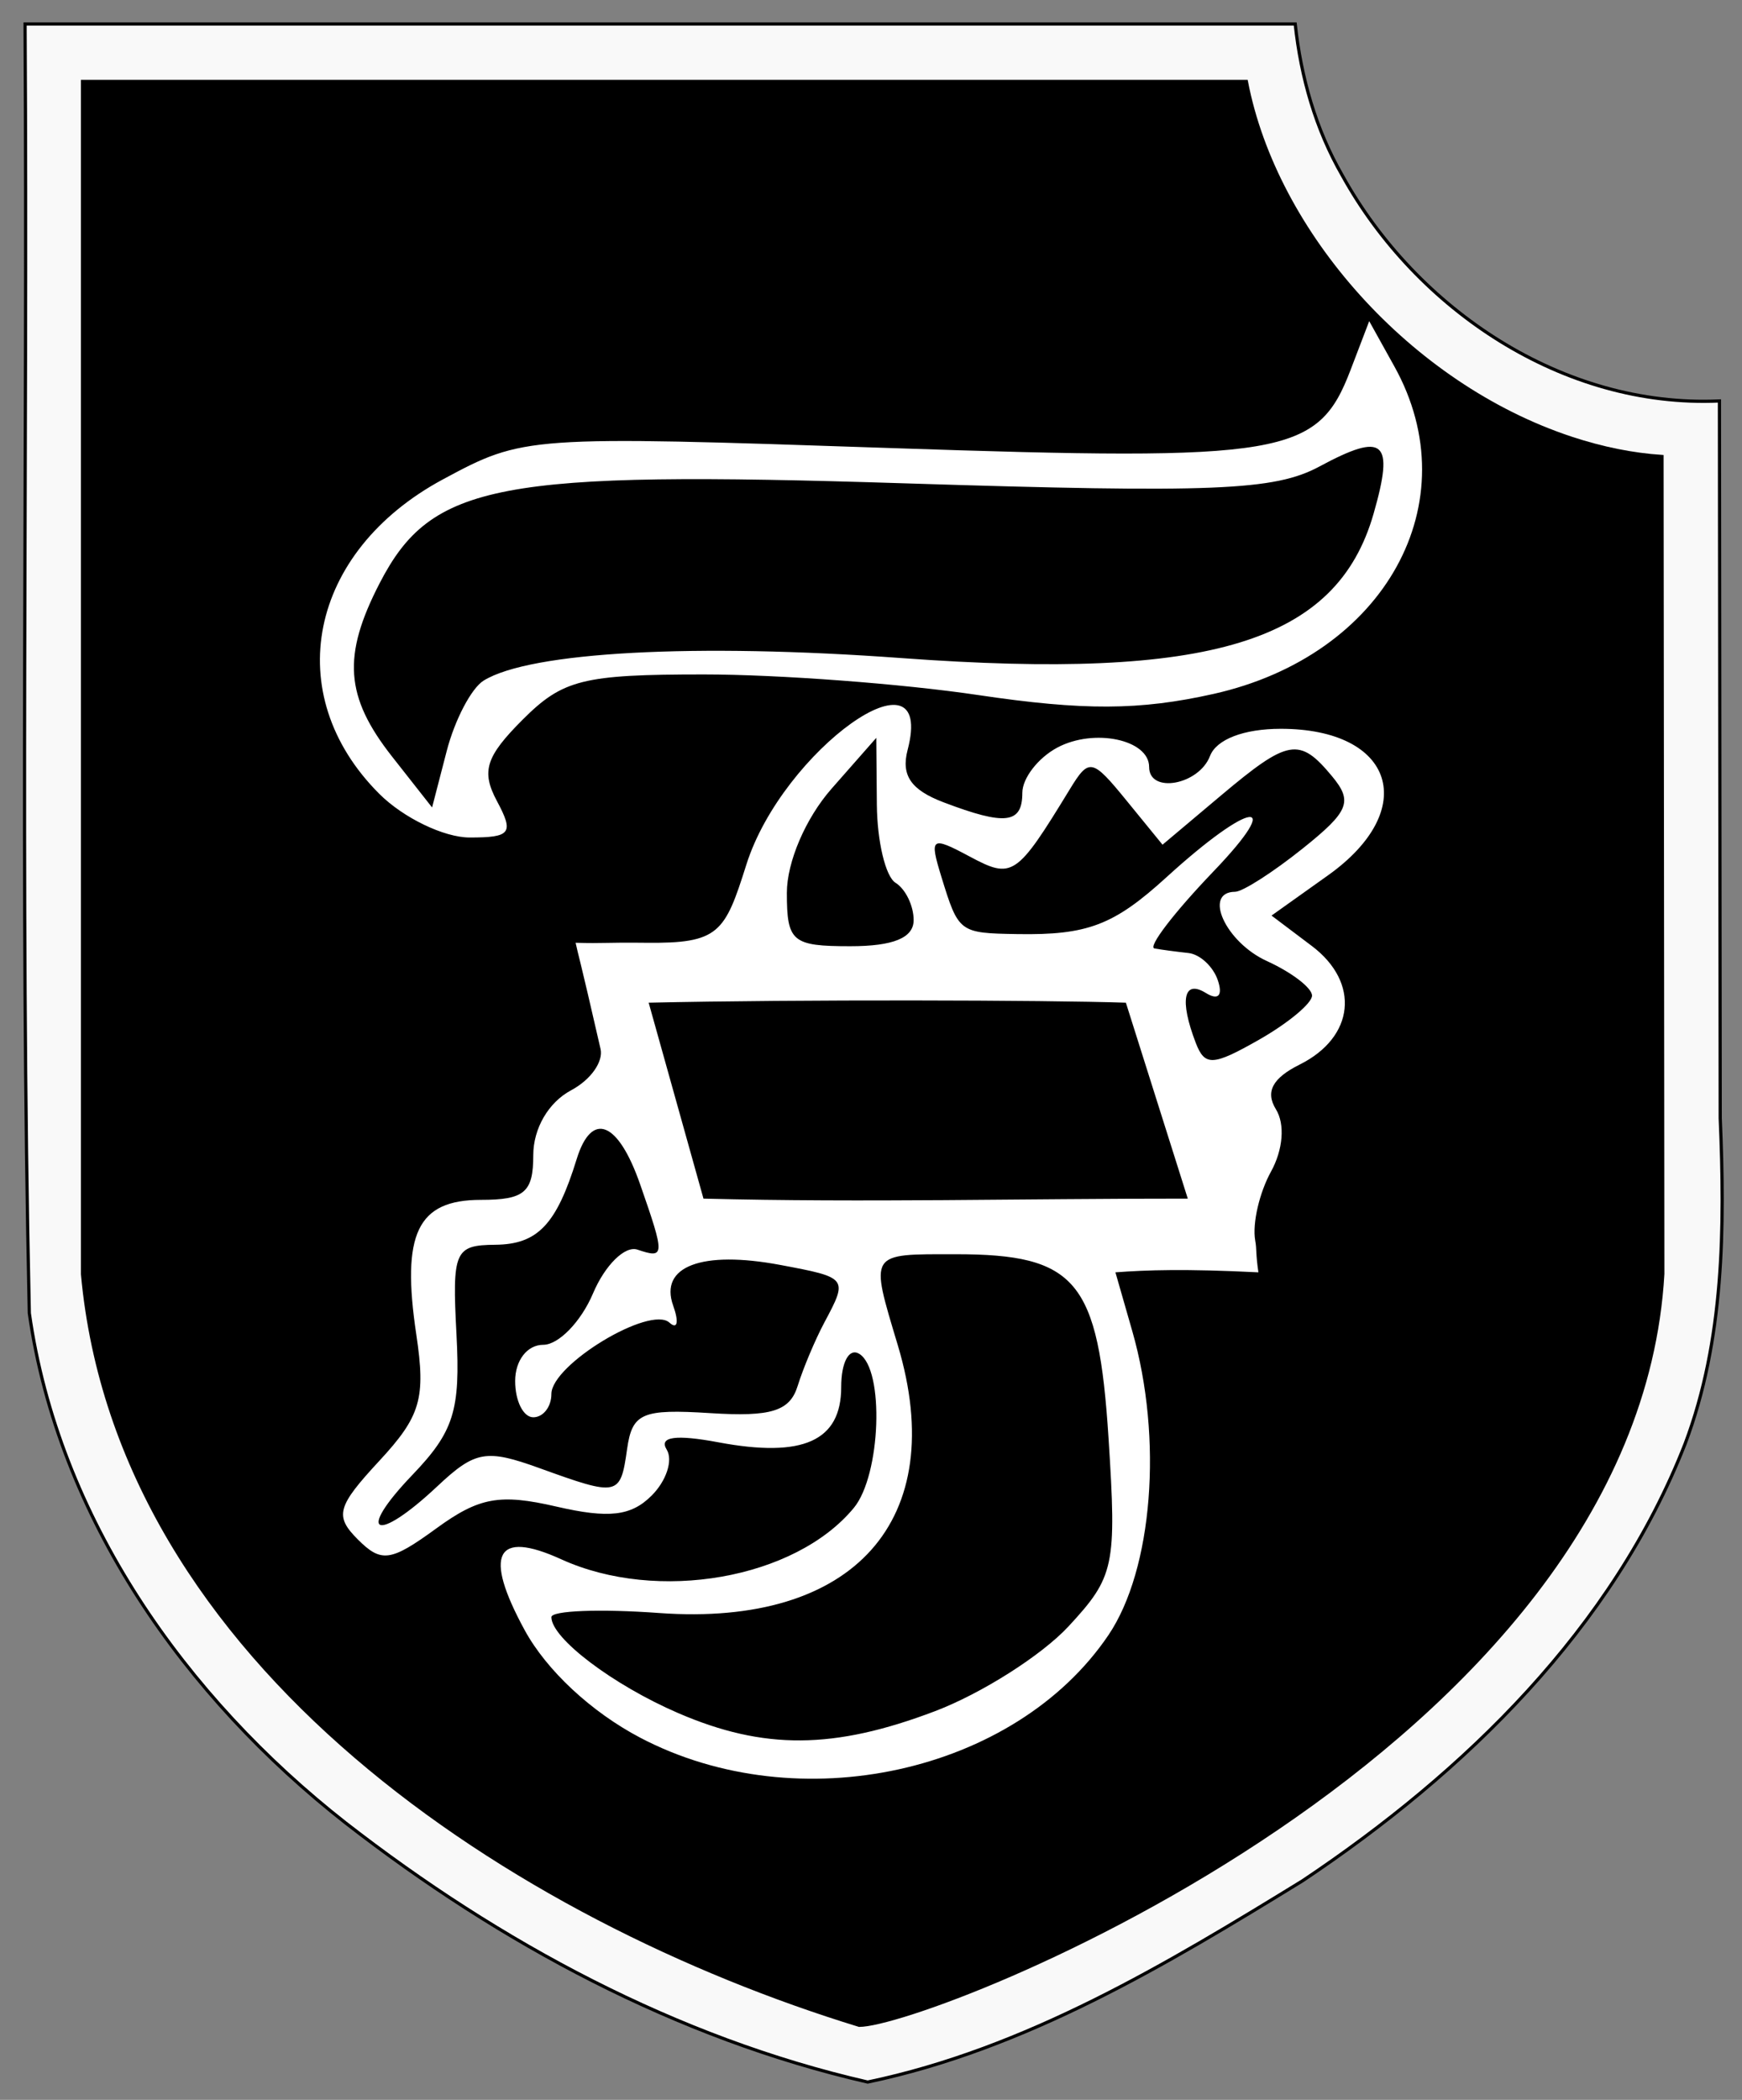
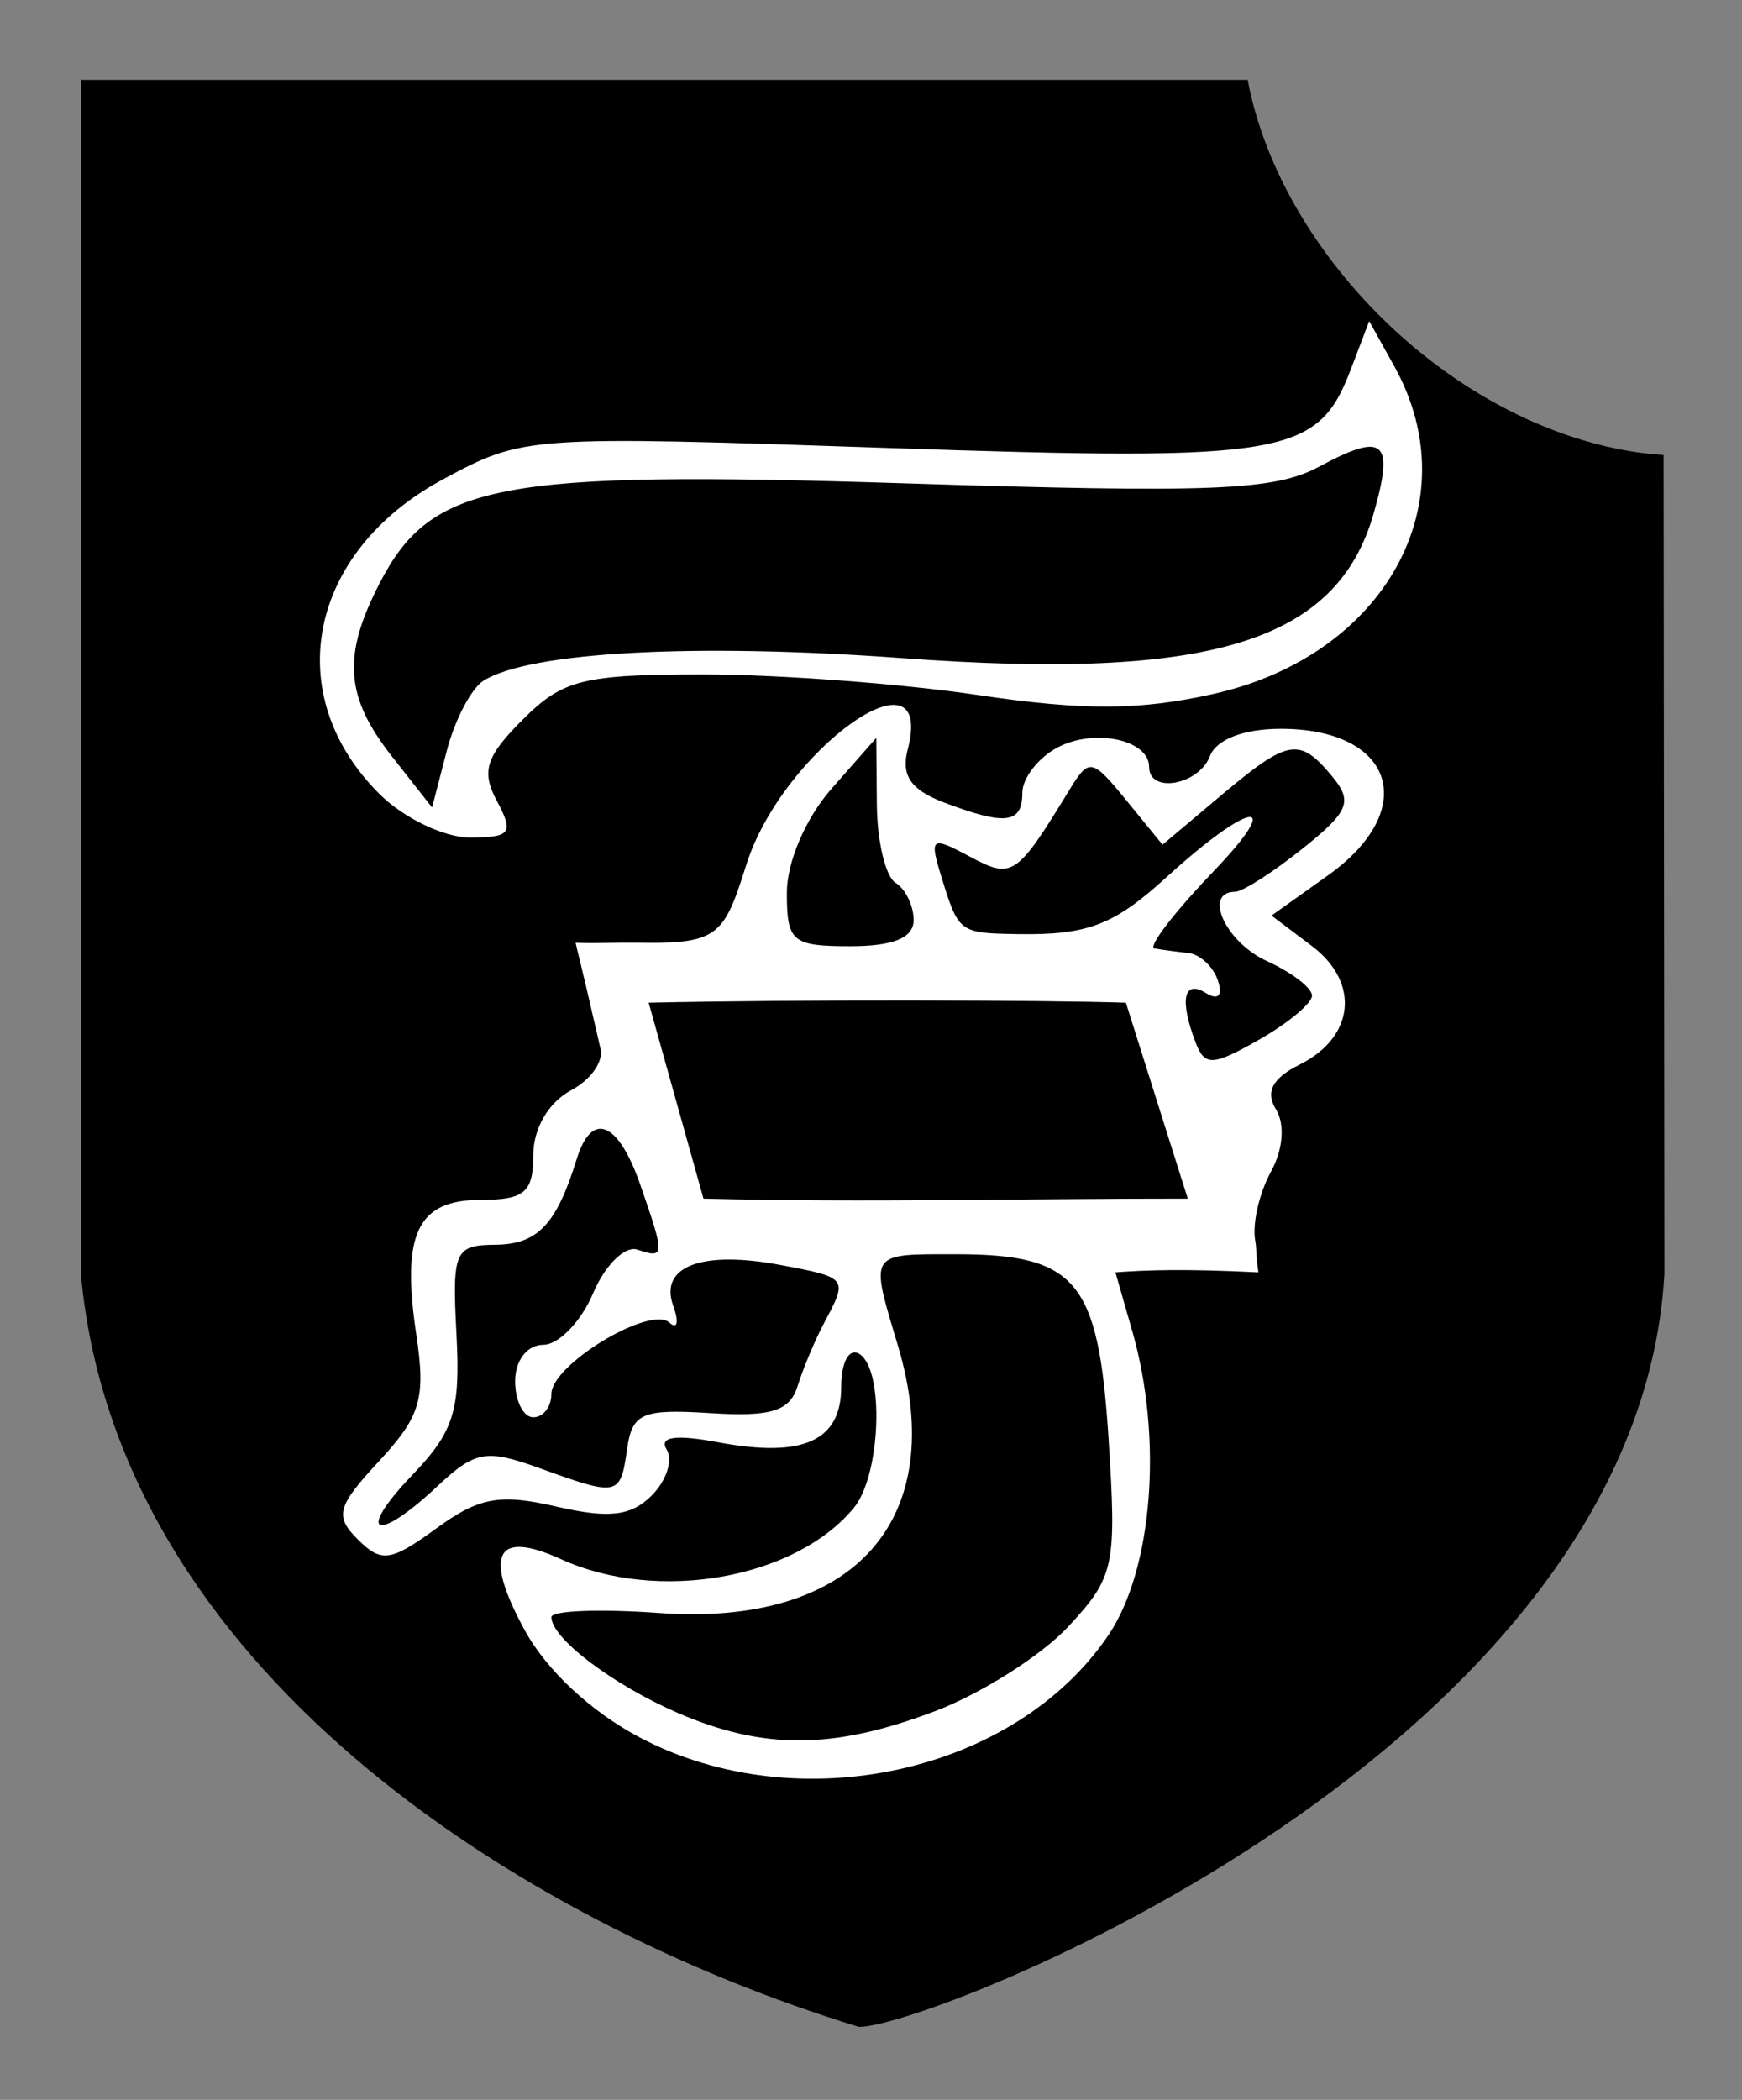
<svg xmlns="http://www.w3.org/2000/svg" xmlns:ns1="http://sodipodi.sourceforge.net/DTD/sodipodi-0.dtd" xmlns:ns2="http://www.inkscape.org/namespaces/inkscape" width="546" height="658" id="svg2163" ns1:version="0.32" ns2:version="0.46" version="1.0" ns1:docbase="C:\Documents and Settings\Guillermo\Escritorio\escudos SS" ns1:docname="6. SS Divsion Logo.svg" ns2:output_extension="org.inkscape.output.svg.inkscape" ns1:modified="true">
  <rect width="100%" height="100%" fill="#808080" stroke="none" />
  <defs id="defs2165">
    <ns2:perspective ns1:type="inkscape:persp3d" ns2:vp_x="0 : 329 : 1" ns2:vp_y="0 : 1000 : 0" ns2:vp_z="546 : 329 : 1" ns2:persp3d-origin="273 : 219.33333 : 1" id="perspective13" />
    <ns2:perspective id="perspective2501" ns2:persp3d-origin="372.04724 : 350.78739 : 1" ns2:vp_z="744.09448 : 526.18109 : 1" ns2:vp_y="0 : 1000 : 0" ns2:vp_x="0 : 526.18109 : 1" ns1:type="inkscape:persp3d" />
  </defs>
  <ns1:namedview id="base" pagecolor="#ffffff" bordercolor="#666666" borderopacity="1.0" ns2:pageopacity="0.0" ns2:pageshadow="2" ns2:zoom="0.175" ns2:cx="25.073697" ns2:cy="-200.47548" ns2:document-units="px" ns2:current-layer="layer1" showguides="true" ns2:guide-bbox="true" width="546px" height="658px" ns2:window-width="1024" ns2:window-height="742" ns2:window-x="46" ns2:window-y="22" showgrid="false" />
  <g ns2:label="Capa 1" ns2:groupmode="layer" id="layer1">
    <g id="g2510">
-       <path id="path2308" d="M 7.864,9.512 C 8.674,143.493 6.251,277.525 9.189,411.472 C 18.288,475.698 58.138,531.907 108.334,571.228 C 156.692,608.813 212.018,638.673 271.958,652.419 C 321.572,642.041 365.637,615.556 408.29,589.333 C 459.224,555.315 505.573,510.243 528.205,452.322 C 540.416,419.915 540.618,384.595 539.17,350.356 C 539.09,275.45 539.004,200.544 538.927,125.637 C 489.939,127.892 443.956,96.955 420.739,55.012 C 412.338,40.439 407.748,24.174 405.958,7.512 C 273.26,7.512 140.562,7.512 7.864,7.512 L 7.864,8.512 L 7.864,9.512 z" style="fill:#f9f9f9;fill-rule:evenodd;stroke:#000000;stroke-width:1px;stroke-linecap:butt;stroke-linejoin:miter;stroke-opacity:1" />
      <path id="rect2245" d="M 25.864,25.512 L 25.864,399.294 C 37.016,521.545 161.834,601.703 269.302,634.637 C 291.376,634.637 512.596,548.644 521.177,399.2 L 520.927,143.044 C 511.868,142.455 502.318,140.566 492.427,137.294 C 441.909,120.58 399.772,72.998 390.646,25.512 L 25.864,25.512 z" style="fill:#000000;fill-rule:evenodd;stroke:#000000;stroke-width:1px;stroke-linecap:butt;stroke-linejoin:miter;stroke-opacity:1" />
      <path ns1:nodetypes="cssssssssssssssssscssssssssscccsssscccsccsssssssccssssssssssssssssssscccccccsssscccssssssssssssccscccssccsscccssssssccssssscccc" id="path2507" d="M 200.682,544.52 C 185.331,536.462 171.324,523.427 164.442,510.794 C 151.431,486.913 155.386,479.256 175.904,488.605 C 206.067,502.348 249.24,494.766 267.623,472.495 C 276.099,462.226 277.274,429.144 269.336,424.238 C 266.141,422.263 263.659,426.815 263.659,434.65 C 263.659,451.546 251.69,456.928 225.173,451.953 C 211.779,449.44 206.461,450.183 208.956,454.22 C 210.997,457.523 208.882,464.01 204.256,468.636 C 197.816,475.076 190.818,475.886 174.398,472.091 C 156.631,467.984 150.169,469.161 136.737,478.945 C 122.46,489.346 119.524,489.758 112.164,482.398 C 104.804,475.038 105.608,472.095 118.891,457.762 C 131.841,443.788 133.483,438.193 130.49,418.234 C 125.74,386.559 130.804,375.981 150.72,375.981 C 164.392,375.981 167.145,373.636 167.145,361.988 C 167.145,353.63 171.895,345.451 178.939,341.682 C 185.427,338.21 189.107,332.523 188.235,328.708 C 181.331,298.525 181.31,299.625 180.416,295.419 C 189.521,295.677 189.36,295.272 202.353,295.419 C 225.391,295.681 227.174,292.336 233.927,270.951 C 245.264,235.043 293.419,200.795 284.474,235.001 C 282.391,242.964 285.511,247.517 295.703,251.392 C 315.122,258.775 320.432,258.141 320.432,248.441 C 320.432,243.868 325.356,237.49 331.375,234.269 C 342.904,228.099 360.173,231.735 360.173,240.333 C 360.173,248.807 375.764,245.991 379.258,236.887 C 381.258,231.676 389.864,228.371 401.439,228.371 C 436.982,228.371 445.158,253.7 416.258,274.279 L 398.539,286.897 L 411.179,296.431 C 426.363,307.885 424.608,324.984 407.366,333.58 C 398.817,337.842 396.54,342.135 399.923,347.61 C 402.805,352.273 402.164,360.267 398.355,367.159 C 394.81,373.572 392.45,383.315 393.43,388.755 C 393.949,391.634 393.522,392.44 394.423,398.69 C 371.462,397.544 359.371,397.951 349.611,398.69 L 354.892,417.104 C 364.545,450.763 361.315,491.838 347.399,512.393 C 318.101,555.669 250.231,570.53 200.682,544.52 z M 293.065,536.2 C 307.678,530.651 326.506,518.694 334.907,509.63 C 349.311,494.087 350.025,490.736 347.454,450.683 C 344.282,401.247 337.431,393.013 299.476,393.013 C 272.104,393.013 272.614,392.204 281.425,421.612 C 297.789,476.229 267.753,509.863 206.568,505.437 C 188.008,504.094 172.822,504.679 172.822,506.736 C 172.822,513.369 192.156,527.995 212.563,536.8 C 239.424,548.39 261.401,548.226 293.065,536.2 z M 137.089,465.719 C 148.915,454.609 152.366,453.997 169.083,460.042 C 193.858,469.001 194.45,468.872 196.555,454.044 C 198.155,442.781 201.239,441.452 222.631,442.807 C 241.726,444.017 247.557,442.204 250.013,434.291 C 251.729,428.762 255.501,419.802 258.396,414.38 C 265.829,400.457 265.742,400.345 244.55,396.369 C 219.958,391.756 206.598,396.821 210.987,409.095 C 212.849,414.301 212.329,416.712 209.832,414.452 C 203.735,408.934 172.822,427.614 172.822,436.817 C 172.822,440.827 170.267,444.109 167.145,444.109 C 164.022,444.109 161.467,438.999 161.467,432.754 C 161.467,426.289 165.252,421.399 170.257,421.399 C 175.092,421.399 182.117,414.152 185.87,405.294 C 189.622,396.436 195.886,390.261 199.789,391.574 C 208.437,394.481 208.475,393.589 200.653,371.151 C 193.743,351.329 185.444,348.016 180.75,363.207 C 174.411,383.723 168.519,389.924 155.251,390.047 C 142.489,390.166 141.694,392.006 143.078,418.185 C 144.337,441.99 142.259,448.597 129.242,462.185 C 111.247,480.967 117.743,483.894 137.089,465.719 z M 372.292,375.597 L 352.891,314.199 C 327.94,313.36 250.101,313.148 203.314,314.199 L 220.493,375.597 C 271.08,376.87 320.311,375.565 372.292,375.597 z M 411.233,311.99 C 411.252,309.581 404.882,304.7 397.075,301.143 C 384.151,295.255 376.942,279.506 387.14,279.439 C 389.482,279.423 398.987,273.338 408.263,265.917 C 422.847,254.248 424.096,251.18 417.503,243.236 C 407.265,230.9 403.806,231.507 382.579,249.368 L 364.372,264.688 L 353.03,250.787 C 342.304,237.643 341.34,237.454 335.317,247.314 C 318.53,274.796 317.354,275.581 303.832,268.344 C 291.863,261.938 291.254,262.38 295.052,274.722 C 300.446,292.249 300.641,292.396 318.874,292.697 C 340.879,293.061 349.113,289.919 365.641,274.856 C 392.137,250.706 403.033,249.398 380.31,273.095 C 367.967,285.967 359.664,296.818 361.859,297.208 C 364.054,297.599 368.831,298.237 372.474,298.628 C 376.117,299.018 380.28,302.887 381.726,307.224 C 383.322,312.012 381.834,313.553 377.941,311.147 C 370.966,306.836 369.643,313.369 374.781,326.758 C 377.624,334.167 380.125,334.046 394.615,325.803 C 403.735,320.614 411.213,314.398 411.233,311.99 z M 286.368,288.318 C 286.368,283.818 283.813,278.558 280.691,276.628 C 277.568,274.698 274.933,263.69 274.834,252.165 L 274.654,231.21 L 260.641,247.139 C 252.52,256.369 246.627,270.098 246.627,279.783 C 246.627,295.102 248.287,296.499 266.497,296.499 C 280.013,296.499 286.368,293.883 286.368,288.318 z M 118.86,248.731 C 87.651,217.521 96.701,172.883 138.835,150.21 C 164.137,136.594 165.062,136.529 278.664,140.382 C 402.826,144.594 413.018,142.869 423.323,115.899 L 429.156,100.632 L 437.043,114.825 C 460.69,157.379 434.149,205.405 380.329,217.449 C 357.193,222.626 339.634,222.708 306.579,217.792 C 282.718,214.243 244.022,211.339 220.589,211.339 C 182.743,211.339 176.402,212.921 163.828,225.495 C 152.227,237.096 150.773,241.705 155.77,251.042 C 161.141,261.08 160.124,262.435 147.216,262.435 C 139.158,262.435 126.398,256.268 118.86,248.731 z M 151.597,213.261 C 166.185,204.245 217.827,201.47 282.67,206.218 C 379.447,213.305 418.987,201.209 430.522,160.988 C 437.103,138.042 433.881,135.236 413.533,146.191 C 399.499,153.746 380.353,154.521 283.529,151.452 C 155.95,147.408 135.234,151.342 119.023,182.69 C 107.228,205.5 108.142,218.329 122.901,237.091 L 135.431,253.02 L 140.023,235.298 C 142.549,225.551 147.757,215.634 151.597,213.261 z" style="fill:#ffffff" />
    </g>
  </g>
</svg>